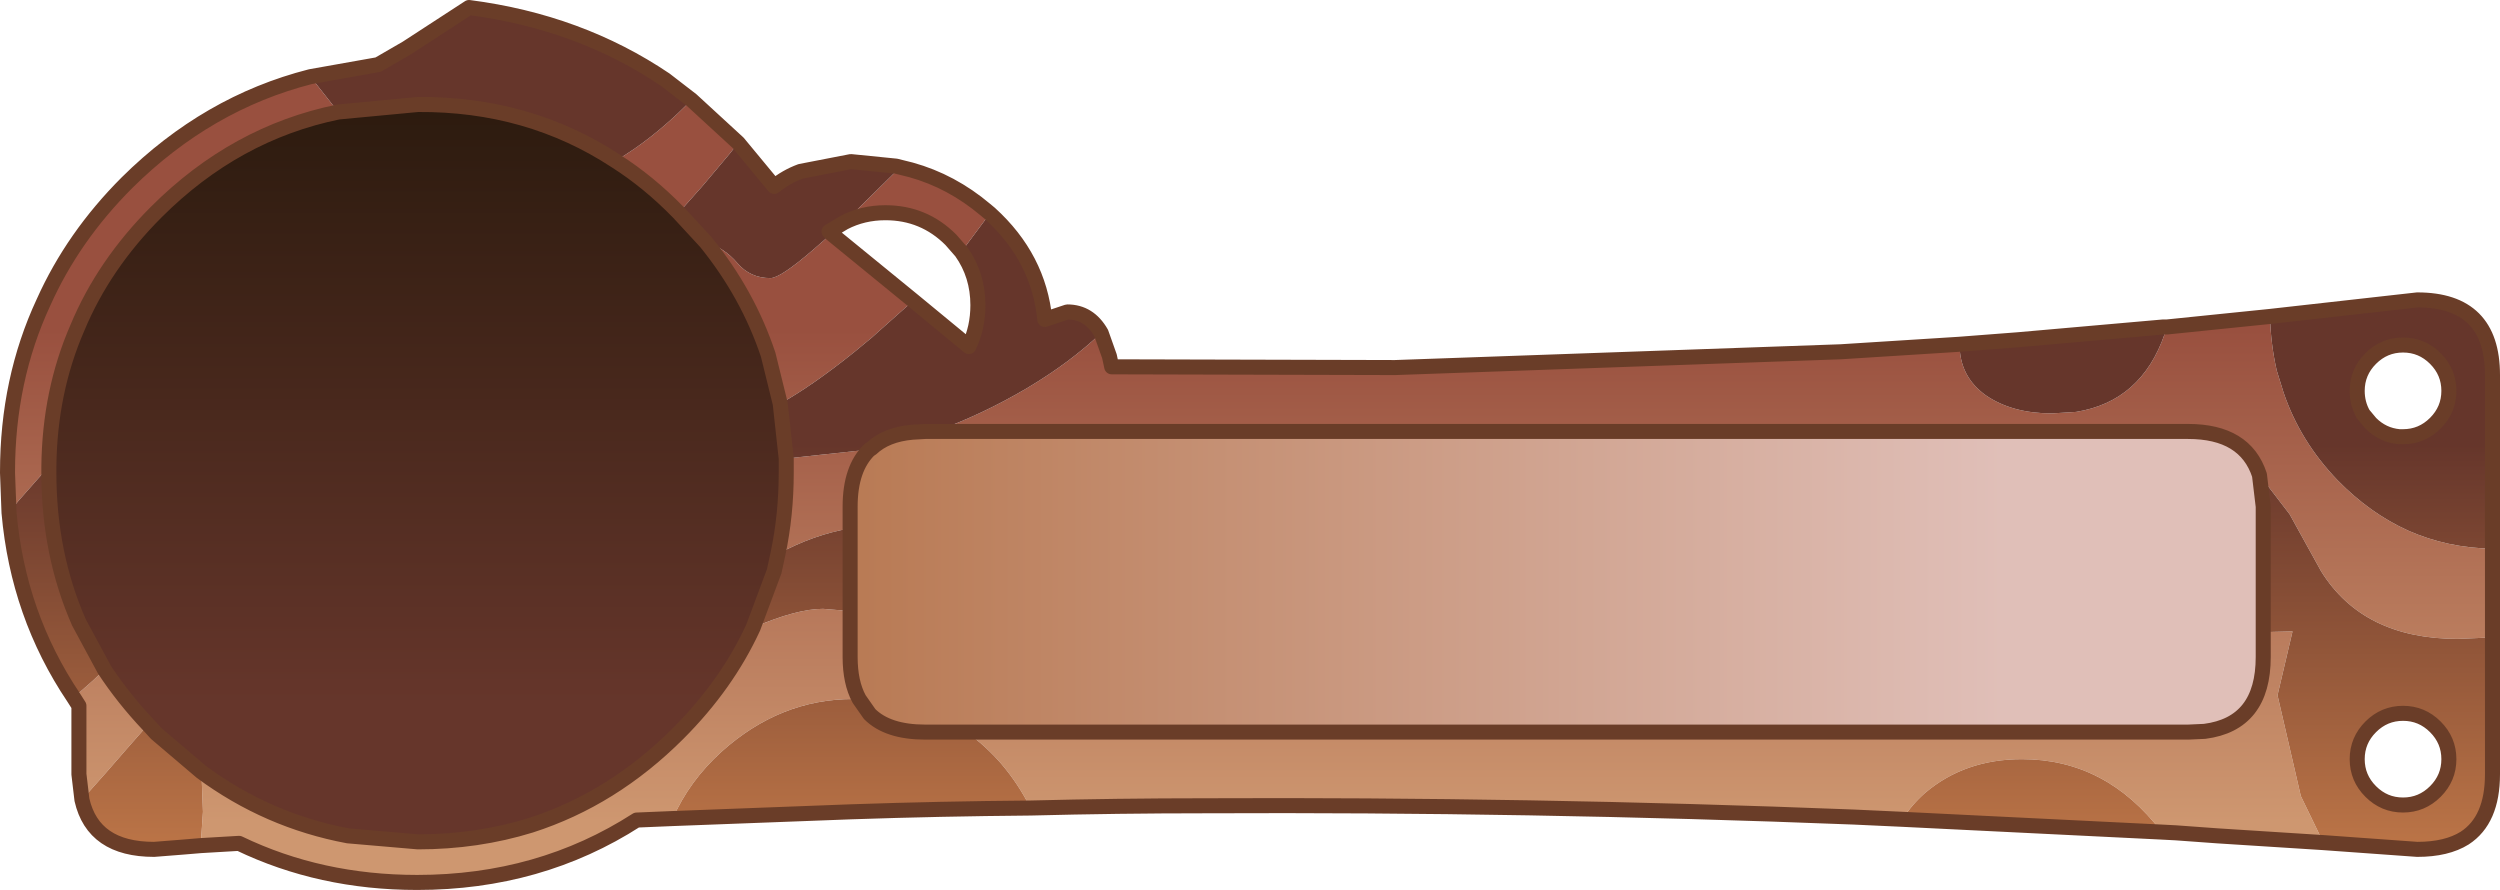
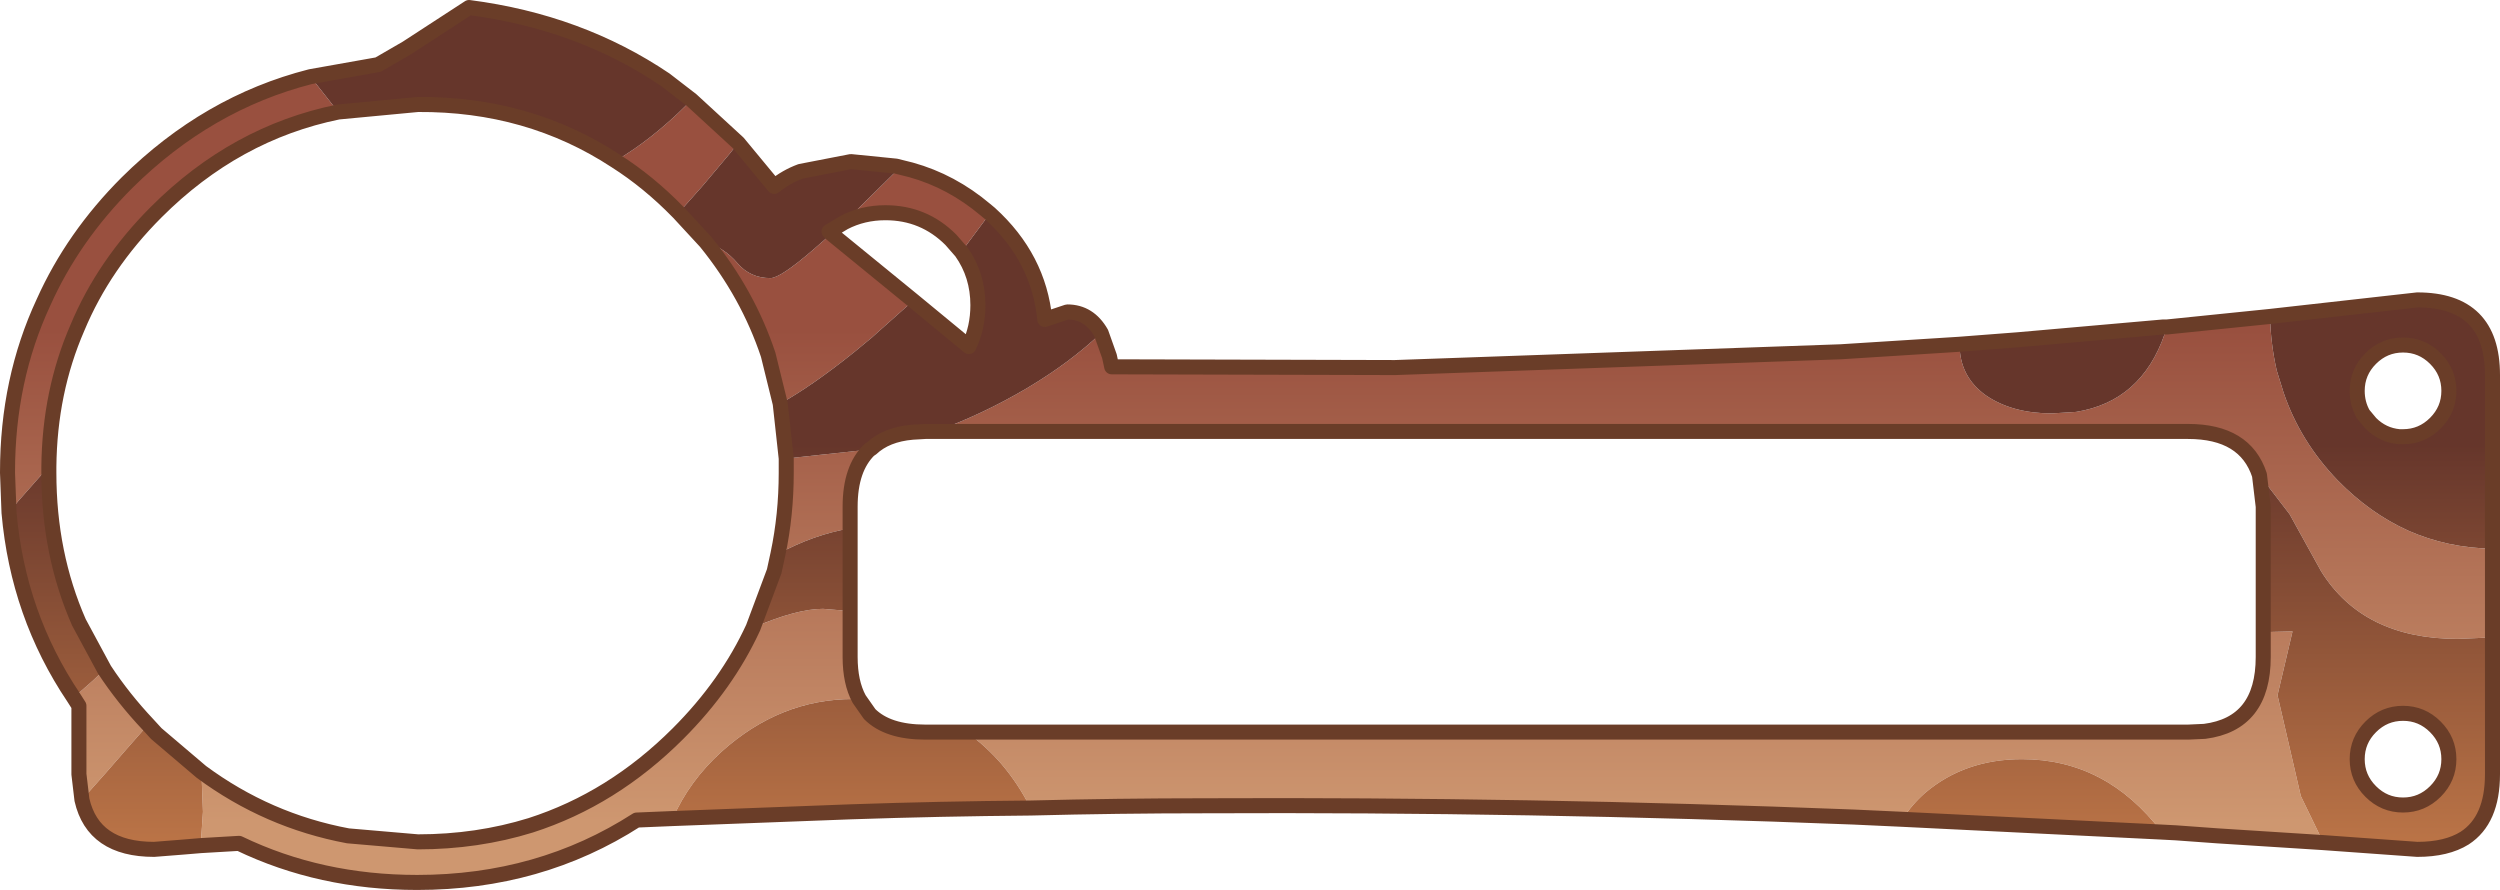
<svg xmlns="http://www.w3.org/2000/svg" height="59.2px" width="166.3px">
  <g transform="matrix(1.0, 0.0, 0.0, 1.0, 6.5, 21.0)">
    <path d="M-5.9 13.1 L-6.0 10.45 -6.0 10.4 Q-6.0 4.25 -3.6 -0.9 -1.65 -5.25 1.95 -8.85 7.3 -14.15 14.15 -15.9 L16.0 -13.55 Q9.15 -12.15 3.9 -6.9 0.4 -3.4 -1.35 0.8 -3.2 5.05 -3.25 10.05 L-3.25 10.45 -3.45 10.25 -5.3 12.35 -5.9 13.1 M39.5 -14.35 L42.6 -11.5 42.1 -10.85 40.25 -8.65 38.65 -6.85 38.6 -6.9 Q36.65 -8.9 34.45 -10.3 36.9 -11.75 39.2 -14.05 L39.5 -14.35 M53.1 -9.95 L54.1 -9.7 Q56.8 -8.95 59.05 -7.05 L59.35 -6.8 57.45 -4.25 56.75 -5.05 Q54.95 -6.85 52.4 -6.85 50.9 -6.85 49.65 -6.2 L53.0 -9.5 53.1 -9.95 M66.75 1.15 L67.3 2.7 67.45 3.4 86.3 3.45 115.95 2.4 123.85 1.9 Q123.85 4.05 125.6 5.3 127.35 6.5 130.0 6.5 L131.6 6.4 Q135.95 5.7 137.5 1.2 L137.65 0.75 144.5 0.05 Q144.55 1.9 144.95 3.65 L145.4 5.1 Q146.5 8.35 149.0 10.95 151.15 13.15 153.7 14.3 156.3 15.45 159.3 15.5 L159.3 21.4 157.0 21.5 Q150.7 21.5 147.9 17.0 L145.8 13.2 143.8 10.6 Q142.85 7.7 139.05 7.7 L55.7 7.7 Q58.8 6.6 61.85 4.8 64.7 3.1 66.75 1.15 M148.05 35.05 L141.0 34.6 138.25 34.4 137.3 34.35 Q133.6 29.5 128.0 29.5 124.2 29.5 121.55 31.75 120.65 32.55 120.05 33.5 L116.8 33.35 Q95.15 32.5 73.7 32.6 67.85 32.6 62.05 32.75 61.25 31.15 60.1 29.8 59.05 28.6 57.8 27.7 L139.05 27.7 140.15 27.65 Q144.05 27.15 144.05 22.7 L144.05 21.05 146.0 21.0 145.0 25.25 146.55 31.95 148.05 35.05 M38.25 33.45 L35.85 33.55 Q29.4 37.7 21.25 37.7 14.8 37.7 9.4 35.1 L6.85 35.25 7.0 33.0 6.9 30.35 Q11.3 33.6 16.65 34.6 L21.3 35.0 Q25.25 35.0 28.8 33.9 34.25 32.15 38.6 27.8 41.85 24.55 43.6 20.75 46.5 19.5 48.25 19.5 L50.05 19.65 50.05 22.7 Q50.05 24.4 50.65 25.5 L50.25 25.5 Q45.4 25.5 41.5 29.0 39.35 30.95 38.25 33.45 M-1.05 32.2 L-1.25 30.5 -1.25 25.95 -1.6 25.4 -0.35 24.3 0.45 23.55 Q1.7 25.45 3.35 27.2 L1.9 28.85 0.55 30.4 -1.05 32.2 M40.45 -4.9 Q41.7 -4.5 42.55 -3.5 43.4 -2.5 44.75 -2.5 45.4 -2.5 47.55 -4.35 L48.35 -5.05 48.8 -5.45 54.25 -1.0 52.0 1.0 51.5 1.45 50.35 2.4 Q47.55 4.65 45.4 5.85 L44.6 2.6 Q43.25 -1.45 40.45 -4.9 M45.8 9.5 L51.35 8.9 Q50.05 10.15 50.05 12.7 L50.05 14.15 Q47.65 14.55 45.25 15.85 45.8 13.25 45.8 10.45 L45.8 9.5" fill="url(#gradient0)" fill-rule="evenodd" stroke="none" />
    <path d="M-5.9 13.1 L-5.3 12.35 -3.45 10.25 -3.25 10.45 Q-3.25 15.85 -1.25 20.4 L0.45 23.55 -0.35 24.3 -1.6 25.4 Q-5.3 19.9 -5.9 13.1 M16.0 -13.55 L14.15 -15.9 18.65 -16.7 20.55 -17.8 24.7 -20.5 Q32.05 -19.55 37.75 -15.7 L39.5 -14.35 39.2 -14.05 Q36.9 -11.75 34.45 -10.3 28.65 -14.1 21.3 -14.05 L16.0 -13.55 M42.6 -11.5 L45.0 -8.6 Q45.8 -9.25 46.75 -9.6 L50.1 -10.25 53.1 -9.95 53.0 -9.5 49.65 -6.2 48.65 -5.6 48.8 -5.45 48.35 -5.05 47.55 -4.35 Q45.4 -2.5 44.75 -2.5 43.4 -2.5 42.55 -3.5 41.7 -4.5 40.45 -4.9 L38.65 -6.85 40.25 -8.65 42.1 -10.85 42.6 -11.5 M59.35 -6.8 Q62.6 -3.85 63.0 0.25 L64.5 -0.25 Q65.95 -0.25 66.75 1.15 64.7 3.1 61.85 4.8 58.8 6.6 55.7 7.7 L55.05 7.7 54.2 7.75 Q52.45 7.9 51.45 8.85 L51.35 8.9 45.8 9.5 45.4 5.85 Q47.55 4.65 50.35 2.4 L51.5 1.45 52.0 1.0 54.25 -1.0 57.95 2.05 Q58.55 0.8 58.55 -0.7 58.55 -2.7 57.45 -4.25 L59.35 -6.8 M123.85 1.9 L127.75 1.6 137.4 0.75 137.65 0.75 137.5 1.2 Q135.95 5.7 131.6 6.4 L130.0 6.5 Q127.35 6.5 125.6 5.3 123.85 4.05 123.85 1.9 M144.5 0.05 L154.3 -1.05 Q159.3 -1.05 159.3 3.95 L159.3 15.5 Q156.3 15.45 153.7 14.3 151.15 13.15 149.0 10.95 146.5 8.35 145.4 5.1 L144.95 3.65 Q144.55 1.9 144.5 0.05 M159.3 21.4 L159.3 30.5 Q159.3 33.55 157.45 34.75 156.25 35.5 154.3 35.5 L148.05 35.05 146.55 31.95 145.0 25.25 146.0 21.0 144.05 21.05 144.05 12.7 143.8 10.6 145.8 13.2 147.9 17.0 Q150.7 21.5 157.0 21.5 L159.3 21.4 M137.3 34.35 L120.05 33.5 Q120.65 32.55 121.55 31.75 124.2 29.5 128.0 29.5 133.6 29.5 137.3 34.35 M62.05 32.75 Q56.05 32.8 50.15 33.0 L38.25 33.45 Q39.35 30.95 41.5 29.0 45.4 25.5 50.25 25.5 L50.65 25.5 51.35 26.5 Q52.55 27.7 55.05 27.7 L57.8 27.7 Q59.05 28.6 60.1 29.8 61.25 31.15 62.05 32.75 M6.85 35.25 L5.65 35.35 3.75 35.5 Q-0.3 35.5 -1.05 32.2 L0.55 30.4 1.9 28.85 3.35 27.2 3.9 27.8 6.9 30.35 7.0 33.0 6.85 35.25 M153.1 8.05 L153.35 8.05 Q154.6 8.05 155.5 7.15 156.4 6.25 156.4 5.0 156.4 3.75 155.5 2.85 154.6 1.95 153.35 1.95 152.1 1.95 151.2 2.85 150.3 3.75 150.3 5.0 150.3 5.85 150.7 6.55 L151.2 7.15 Q152.0 7.95 153.1 8.05 M153.35 32.55 Q154.6 32.55 155.5 31.65 156.4 30.75 156.4 29.5 156.4 28.25 155.5 27.35 154.6 26.45 153.35 26.45 152.1 26.45 151.2 27.35 150.3 28.25 150.3 29.5 150.3 30.75 151.2 31.65 152.1 32.55 153.35 32.55 M45.25 15.85 Q47.65 14.55 50.05 14.15 L50.05 19.65 48.25 19.5 Q46.5 19.5 43.6 20.75 L45.0 17.0 45.25 15.85" fill="url(#gradient1)" fill-rule="evenodd" stroke="none" />
-     <path d="M-3.25 10.45 L-3.25 10.05 Q-3.2 5.05 -1.35 0.8 0.4 -3.4 3.9 -6.9 9.15 -12.15 16.0 -13.55 L21.3 -14.05 Q28.65 -14.1 34.45 -10.3 36.65 -8.9 38.6 -6.9 L38.65 -6.85 40.45 -4.9 Q43.25 -1.45 44.6 2.6 L45.4 5.85 45.8 9.5 45.8 10.45 Q45.8 13.25 45.25 15.85 L45.0 17.0 43.6 20.75 Q41.85 24.55 38.6 27.8 34.25 32.15 28.8 33.9 25.25 35.0 21.3 35.0 L16.65 34.6 Q11.3 33.6 6.9 30.35 L3.9 27.8 3.35 27.2 Q1.7 25.45 0.45 23.55 L-1.25 20.4 Q-3.25 15.85 -3.25 10.45" fill="url(#gradient2)" fill-rule="evenodd" stroke="none" />
-     <path d="M51.35 8.9 L51.45 8.85 Q52.45 7.9 54.2 7.75 L55.05 7.7 55.7 7.7 139.05 7.7 Q142.85 7.7 143.8 10.6 L144.05 12.7 144.05 21.05 144.05 22.7 Q144.05 27.15 140.15 27.65 L139.05 27.7 57.8 27.7 55.05 27.7 Q52.55 27.7 51.35 26.5 L50.65 25.5 Q50.05 24.4 50.05 22.7 L50.05 19.65 50.05 14.15 50.05 12.7 Q50.05 10.15 51.35 8.9" fill="url(#gradient3)" fill-rule="evenodd" stroke="none" />
    <path d="M14.15 -15.9 Q7.3 -14.15 1.95 -8.85 -1.65 -5.25 -3.6 -0.9 -6.0 4.25 -6.0 10.4 L-6.0 10.45 -5.9 13.1 Q-5.3 19.9 -1.6 25.4 L-1.25 25.95 -1.25 30.5 -1.05 32.2 Q-0.3 35.5 3.75 35.5 L5.65 35.35 6.85 35.25 9.4 35.1 Q14.8 37.7 21.25 37.7 29.4 37.7 35.85 33.55 L38.25 33.45 50.15 33.0 Q56.05 32.8 62.05 32.75 67.85 32.6 73.7 32.6 95.15 32.5 116.8 33.35 L120.05 33.5 137.3 34.35 138.25 34.4 141.0 34.6 148.05 35.05 154.3 35.5 Q156.25 35.5 157.45 34.75 159.3 33.55 159.3 30.5 L159.3 21.4 159.3 15.5 159.3 3.95 Q159.3 -1.05 154.3 -1.05 L144.5 0.05 137.65 0.75 137.4 0.75 127.75 1.6 123.85 1.9 115.95 2.4 86.3 3.45 67.45 3.4 67.3 2.7 66.75 1.15 Q65.95 -0.25 64.5 -0.25 L63.0 0.25 Q62.6 -3.85 59.35 -6.8 L59.05 -7.05 Q56.8 -8.95 54.1 -9.7 L53.1 -9.95 50.1 -10.25 46.75 -9.6 Q45.8 -9.25 45.0 -8.6 L42.6 -11.5 39.5 -14.35 37.75 -15.7 Q32.05 -19.55 24.7 -20.5 L20.55 -17.8 18.65 -16.7 14.15 -15.9 M-3.25 10.45 L-3.25 10.05 Q-3.2 5.05 -1.35 0.8 0.4 -3.4 3.9 -6.9 9.15 -12.15 16.0 -13.55 L21.3 -14.05 Q28.65 -14.1 34.45 -10.3 36.65 -8.9 38.6 -6.9 L38.65 -6.85 40.45 -4.9 Q43.25 -1.45 44.6 2.6 L45.4 5.85 45.8 9.5 45.8 10.45 Q45.8 13.25 45.25 15.85 L45.0 17.0 43.6 20.75 Q41.85 24.55 38.6 27.8 34.25 32.15 28.8 33.9 25.25 35.0 21.3 35.0 L16.65 34.6 Q11.3 33.6 6.9 30.35 L3.9 27.8 3.35 27.2 Q1.7 25.45 0.45 23.55 L-1.25 20.4 Q-3.25 15.85 -3.25 10.45 M48.8 -5.45 L48.65 -5.6 49.65 -6.2 Q50.9 -6.85 52.4 -6.85 54.95 -6.85 56.75 -5.05 L57.45 -4.25 Q58.55 -2.7 58.55 -0.7 58.55 0.8 57.95 2.05 L54.25 -1.0 48.8 -5.45 M51.35 8.9 L51.45 8.85 Q52.45 7.9 54.2 7.75 L55.05 7.7 55.7 7.7 139.05 7.7 Q142.85 7.7 143.8 10.6 L144.05 12.7 144.05 21.05 144.05 22.7 Q144.05 27.15 140.15 27.65 L139.05 27.7 57.8 27.7 55.05 27.7 Q52.55 27.7 51.35 26.5 L50.65 25.5 Q50.05 24.4 50.05 22.7 L50.05 19.65 50.05 14.15 50.05 12.7 Q50.05 10.15 51.35 8.9 M153.1 8.05 Q152.0 7.95 151.2 7.15 L150.7 6.55 Q150.3 5.85 150.3 5.0 150.3 3.75 151.2 2.85 152.1 1.95 153.35 1.95 154.6 1.95 155.5 2.85 156.4 3.75 156.4 5.0 156.4 6.25 155.5 7.15 154.6 8.05 153.35 8.05 L153.1 8.05 M153.35 32.55 Q152.1 32.55 151.2 31.65 150.3 30.75 150.3 29.5 150.3 28.25 151.2 27.35 152.1 26.45 153.35 26.45 154.6 26.45 155.5 27.35 156.4 28.25 156.4 29.5 156.4 30.75 155.5 31.65 154.6 32.55 153.35 32.55" fill="none" stroke="#6a3d28" stroke-linecap="round" stroke-linejoin="round" stroke-width="1.0" />
  </g>
  <defs>
    <linearGradient gradientTransform="matrix(0.0, 0.02, -0.101, 0.0, 76.65, 17.3)" gradientUnits="userSpaceOnUse" id="gradient0" spreadMethod="pad" x1="-819.2" x2="819.2">
      <stop offset="0.0" stop-color="#99503f" />
      <stop offset="1.0" stop-color="#ce9770" />
    </linearGradient>
    <linearGradient gradientTransform="matrix(0.0, 0.017, -0.009, 0.0, 150.85, 22.5)" gradientUnits="userSpaceOnUse" id="gradient1" spreadMethod="pad" x1="-819.2" x2="819.2">
      <stop offset="0.0" stop-color="#66362b" />
      <stop offset="1.0" stop-color="#bf7748" />
    </linearGradient>
    <linearGradient gradientTransform="matrix(0.0, -0.024, 0.03, 0.0, 21.25, 6.25)" gradientUnits="userSpaceOnUse" id="gradient2" spreadMethod="pad" x1="-819.2" x2="819.2">
      <stop offset="0.0" stop-color="#66362b" />
      <stop offset="1.0" stop-color="#2d1b0f" />
    </linearGradient>
    <linearGradient gradientTransform="matrix(-0.057, 0.0, 0.0, -0.012, 80.0, 17.0)" gradientUnits="userSpaceOnUse" id="gradient3" spreadMethod="pad" x1="-819.2" x2="819.2">
      <stop offset="0.0" stop-color="#e0bfb8" />
      <stop offset="1.0" stop-color="#b06b3e" />
    </linearGradient>
  </defs>
</svg>